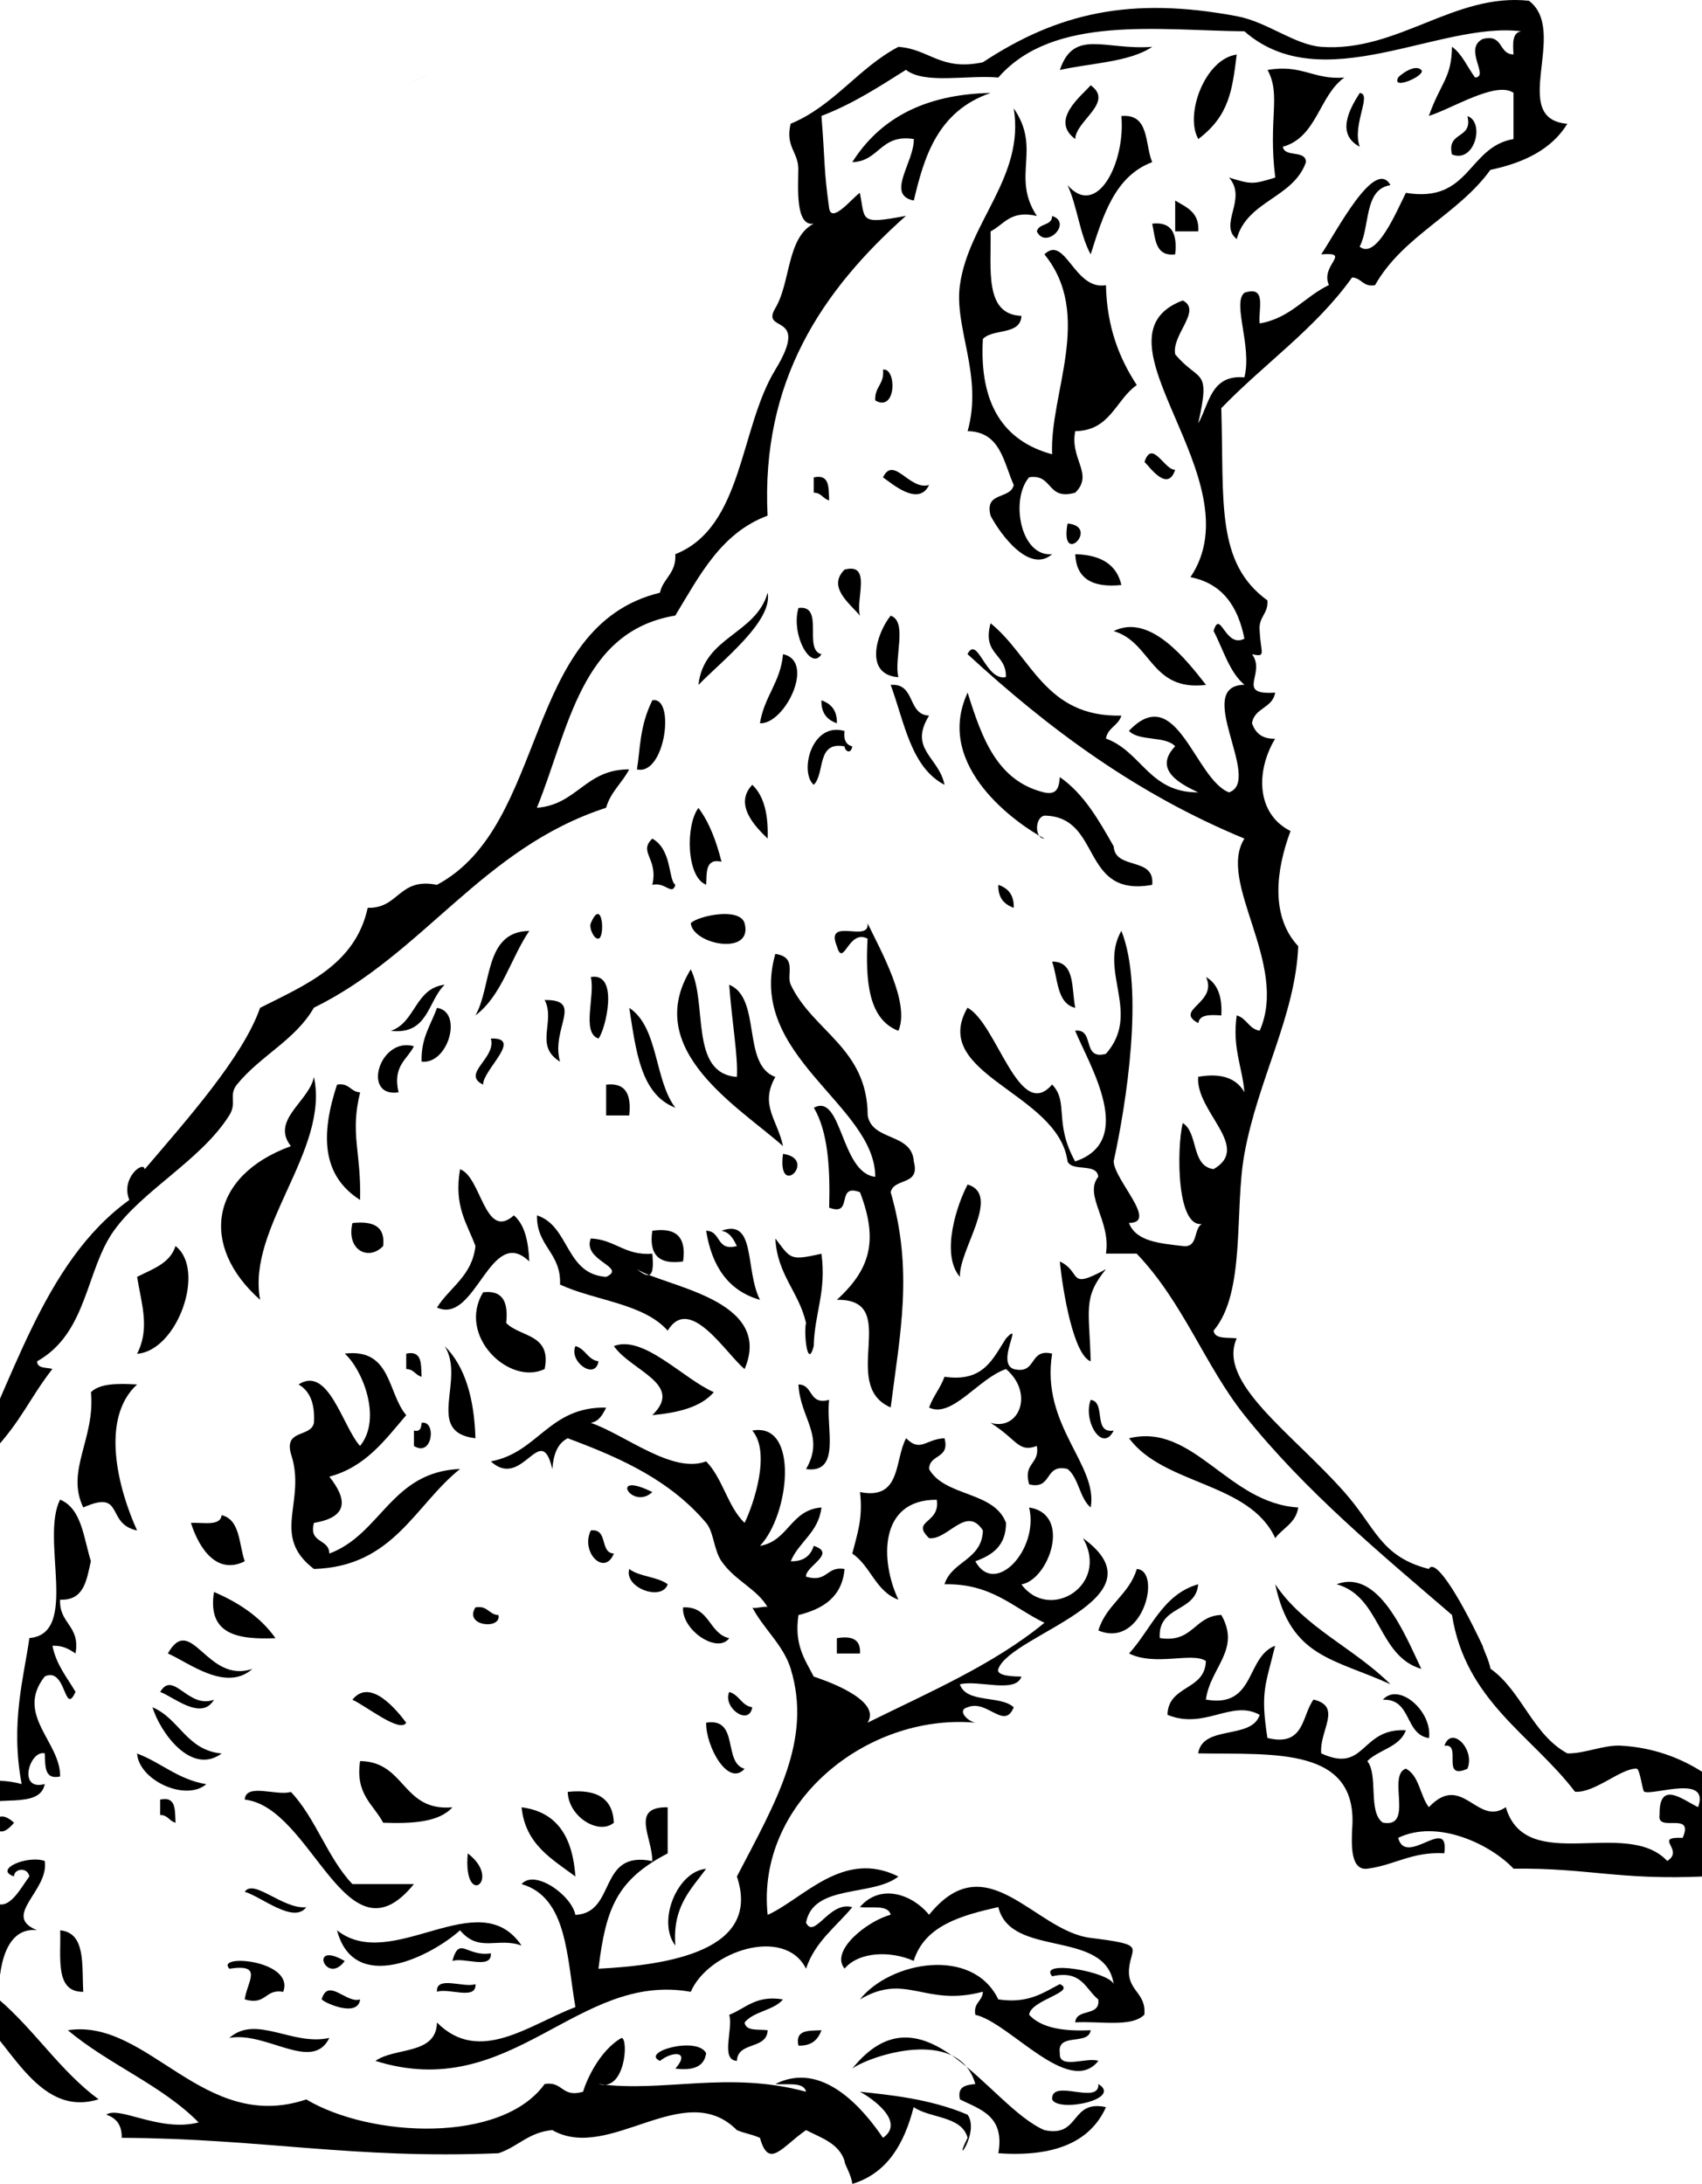
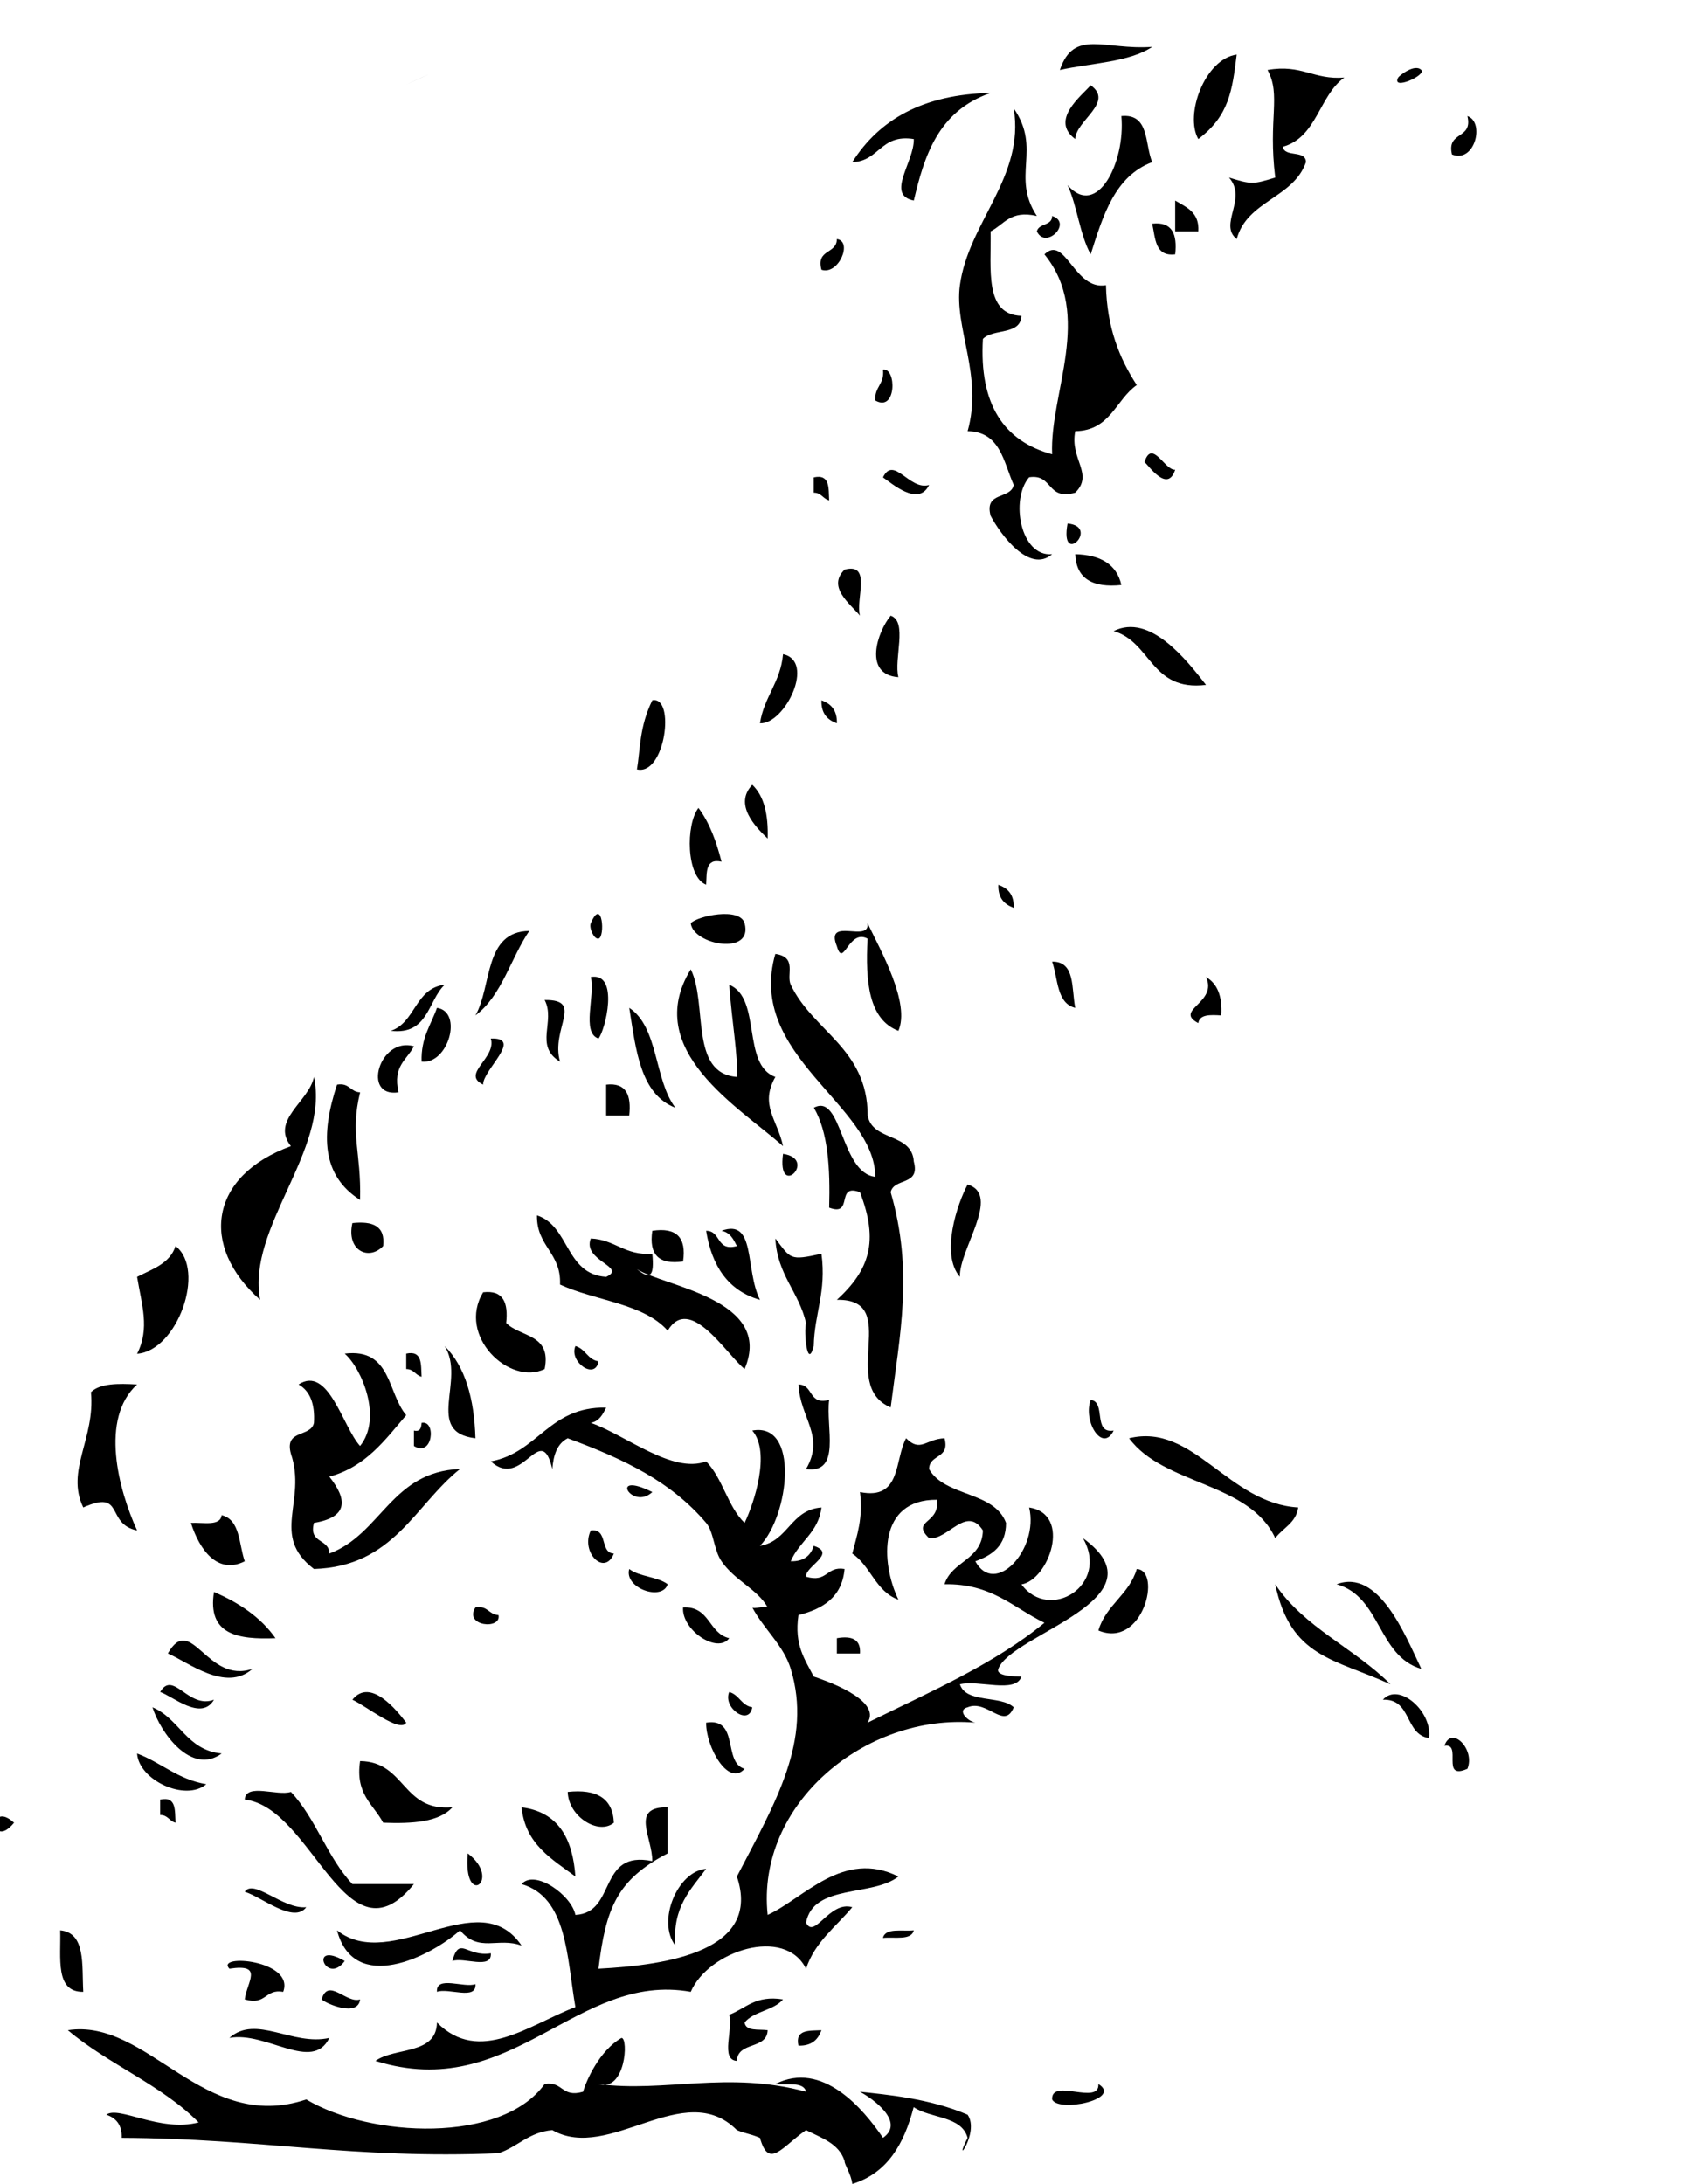
<svg xmlns="http://www.w3.org/2000/svg" viewBox="0 0 307.657 394.665" version="1.0">
  <path clip-rule="evenodd" d="M208.274 8.466c-4.155 2.785-11 2.907-16.694 4.178 2.542-7.524 8.09-3.543 16.694-4.178zM223.551 9.859c-.807 6.449-1.344 11.041-6.942 15.267-2.517-4.397 1.198-14.486 6.942-15.267zM76.211 14.012c5.292-2.394-8.85 4.03 0 0zM229.124 12.644c6.184-1.1 8.335 1.832 13.884 1.368-4.596 3.273-4.938 10.797-11.122 12.507.318 2.003 4.155.488 4.18 2.784-2.273 6.523-10.657 6.938-12.515 13.9-3.349-2.663 2.004-7.255-1.393-11.115 4.082 1.246 4.277 1.246 8.36 0-1.32-10.65 1.1-14.876-1.394-19.444zM252.736 14.012c.22-.367 3.006-2.565 4.18-1.368.953.952-5.476 3.81-4.18 1.368zM197.153 15.404c4.326 3.102-2.738 6.424-2.787 9.722-4.693-3.444 1.247-7.89 2.787-9.722zM179.065 16.796c-9.606 3.298-12.026 11.604-13.884 19.445-5.157-1.026.098-6.938 0-11.115-6.086-.952-6.184 4.03-11.121 4.177 4.84-7.646 12.759-12.262 25.005-12.507zM183.244 19.581c5.11 7.377-.537 12.287 4.18 19.445-4.815-1.1-5.89 1.539-8.36 2.785.123 6.84-1.173 15.047 5.574 15.267-.147 3.567-5.182 2.247-6.967 4.177-.684 11.799 3.765 18.468 12.515 20.837-.489-10.943 7.529-25.16-1.393-36.129 3.764-3.664 5.402 6.596 11.122 5.57.17 7.695 2.468 13.289 5.573 18.052-3.838 2.663-4.742 8.232-11.122 8.33-1.027 5.081 3.422 7.72 0 11.115-5.206 1.49-3.96-3.444-8.335-2.785-3.47 4.006-1.564 14.461 4.155 13.9-4.106 3.566-9.337-3.567-11.121-6.938-1.198-4.47 3.617-2.882 4.18-5.57-1.858-4.152-2.396-9.624-8.336-9.722 2.836-10.064-2.468-18.638-1.393-26.382 1.565-11.408 11.757-19.542 9.728-31.952z" fill-rule="evenodd" />
  <path clip-rule="evenodd" d="M202.701 20.973c5.109-.488 4.204 5.057 5.573 8.33-6.746 2.517-8.897 9.65-11.121 16.66-1.98-3.59-2.42-8.696-4.18-12.507 5.353 6.132 10.486-4.153 9.728-12.483zM265.25 20.973c3.203 1.075 1.345 8.6-2.786 6.938-1.026-4.275 3.838-2.663 2.787-6.938zM212.43 41.81v-5.569c2.028 1.221 4.4 2.1 4.18 5.57h-4.18zM190.186 39.026c3.765 1.221-1.173 6.156-2.762 2.785.342-1.515 2.762-.953 2.762-2.785zM212.43 45.963c-3.667.44-3.57-2.882-4.156-5.545 3.642-.415 4.547 1.93 4.155 5.545zM159.608 66.8c2.469-.44 2.493 7.793-1.393 5.57-.171-2.492 1.71-2.931 1.393-5.57zM206.88 83.485c1.37-4.25 3.692 1.588 5.55 1.392-1.37 4.25-4.694-.635-5.55-1.392zM159.608 86.27c1.956-4.056 4.79 2.442 8.335 1.367-1.93 4.056-6.844-.39-8.335-1.367zM147.093 86.27c2.982-.66 2.665 1.978 2.787 4.152-1.125-.268-1.393-1.392-2.787-1.392v-2.76zM192.973 94.6c6.013.561-1.467 8.06 0 0zM194.366 100.145c4.522.122 7.48 1.783 8.335 5.57-5.182.537-8.164-1.124-8.335-5.57zM152.666 102.93c5.011-1.32 1.931 5.471 2.787 8.33-1.858-2.224-5.964-5.18-2.787-8.33zM161.001 111.26c3.13 1.05.538 7.792 1.394 11.114-6.404-.464-3.838-8.159-1.394-11.115zM201.308 114.044c6.575-3.298 13.224 5.277 16.694 9.723-10.021 1.22-9.85-7.744-16.694-9.723zM141.542 118.221c5.918 1.222.357 12.678-4.17 12.483.74-4.812 3.718-7.402 4.17-12.483zM117.913 126.551c4.217-.83 2.359 13.68-2.779 12.483.604-3.518.425-7.72 2.78-12.483zM148.487 126.551c1.71.611 2.86 1.784 2.786 4.153-1.711-.61-2.86-1.783-2.786-4.153zM135.982 141.819c2.15 2.027 2.918 5.423 2.781 9.722-2.21-2.125-6.172-6.156-2.781-9.722zM126.253 145.996c1.983 2.638 3.232 6.034 4.17 9.722-2.967-.66-2.647 1.979-2.781 4.153-3.62-1.368-3.716-10.87-1.389-13.875zM180.458 159.896c1.711.586 2.86 1.758 2.786 4.152-1.71-.61-2.86-1.783-2.786-4.152zM106.792 166.833c2.102-4.91 2.637 2.565 1.388 2.785-.819.146-1.743-1.954-1.388-2.785zM134.593 166.833c1.616 5.96-9.32 3.909-9.73 0 1.173-1.295 8.86-2.98 9.73 0zM156.822 166.833c2.42 5.032 7.748 14.437 5.573 19.445-5.353-2.052-5.989-8.819-5.573-16.66-3.471-1.832-4.351 5.472-5.549 1.368-2.224-5.448 6.013-.464 5.549-4.153zM95.67 168.225c-3.37 4.96-4.954 11.701-9.728 15.268 3.019-5.3 1.503-15.17 9.728-15.268zM140.151 172.378c4.034.587 1.917 3.738 2.787 5.57 3.984 8.427 13.86 11.432 13.908 23.622.807 4.714 8.017 3.078 8.335 8.33 1.222 4.446-3.617 2.882-4.18 5.545 4.131 14.168 1.687 25.6 0 38.89-9.508-4.08 2.127-19.665-9.728-19.446 5.915-5.423 7.602-10.552 4.18-19.444-4.498-1.71-1.076 4.495-5.573 2.785.195-7.133-.196-13.68-2.762-18.053 5.108-2.76 4.815 11.799 11.097 12.483-.025-13.02-23.38-21.887-18.064-40.282zM190.186 173.77c4.229-.048 3.471 4.886 4.18 8.355-3.373-.806-3.104-5.252-4.18-8.354zM124.862 175.163c3.09 6.18-.278 18.81 8.34 19.445.22-3.835-.884-9.747-1.39-16.66 5.91 2.418 2.217 14.461 8.34 16.66-2.875 5.105.371 7.695 1.39 12.507-7.787-6.962-25.648-17.344-16.68-31.952zM106.792 176.555c5.257-.928 2.605 9.723 1.388 11.115-3.134-1.05-.543-7.792-1.388-11.115zM218.002 176.555c2.054 1.173 2.982 3.494 2.762 6.938-1.955-.122-3.935-.22-4.155 1.392-4.522-2.394 3.593-3.64 1.393-8.33zM70.65 186.278c4.498-1.515 4.346-7.695 9.731-8.33-3.08 2.931-2.928 9.111-9.73 8.33zM98.452 180.708c7.225-.098 1.056 5.154 2.779 11.14-4.752-2.883-.746-7.256-2.78-11.14zM78.99 182.125c4.75.684 2.063 10.26-2.779 9.722-.14-4.323 1.699-6.644 2.78-9.722zM113.743 182.125c5.31 3.469 4.515 13.069 8.34 18.052-6.362-2.443-7.127-10.48-8.34-18.052zM88.721 187.67c5.957-.22-1.457 5.667-1.39 8.33-4.049-1.954 2.465-4.788 1.39-8.33zM74.82 189.063c-1.234 2.467-3.879 3.517-2.779 8.33-6.727 1.001-3.43-10.114 2.78-8.33zM56.752 194.608c2.818 13.289-12.197 27.237-9.73 40.281-10.97-9.722-9.182-22.4 5.56-27.774-3.708-4.715 3.278-8.037 4.17-12.507zM60.922 196c2.244-.39 2.393 1.32 4.17 1.393-1.855 7.645.213 10.577 0 19.444-6.925-4.397-7.16-11.774-4.17-20.837zM109.57 196c3.665-.415 4.562 1.93 4.17 5.57h-4.17V196z" fill-rule="evenodd" />
  <path clip-rule="evenodd" d="M141.542 208.507c6.382.929-1.117 8.403 0 0zM174.91 214.052c6.16 1.857-1.59 11.75-1.394 16.685-3.593-4.153-.415-13.338 1.393-16.685zM117.913 226.56c.389 4.055-.335 4.787-2.779 2.784 4.696 3.103 24.873 5.374 19.46 18.053-3.386-2.785-9.91-13.558-13.902-6.938-4.34-4.934-13.13-5.399-19.459-8.33.237-5.79-4.263-6.864-4.17-12.507 5.952 1.93 5.09 10.65 12.51 11.115 3.887-1.784-4.38-2.883-2.779-6.938 4.42.196 6.113 3.127 11.12 2.76zM63.701 221.014c3.635-.39 5.979.489 5.56 4.153-2.602 2.736-6.696.806-5.56-4.153zM130.423 222.407c6.265-2.296 4.204 7.01 6.95 12.482-5.757-1.636-8.707-6.107-9.731-12.482 2.762 0 1.767 3.786 5.56 2.76-.616-1.221-1.222-2.467-2.779-2.76z" fill-rule="evenodd" />
  <path clip-rule="evenodd" d="M117.913 222.407c4.351-.66 6.206 1.197 5.559 5.545-4.351.635-6.206-1.197-5.559-5.545zM140.151 223.8c2.836 3.688 2.53 4.054 8.336 2.76.928 6.962-1.271 10.748-1.394 16.684-1.149 4.397-1.833-2.467-1.393-4.177-1.295-5.643-5.201-8.672-5.549-15.268zM31.73 225.167c5.575 4.348.288 18.956-6.95 19.47 2.345-4.593.824-8.893 0-13.9 2.767-1.417 5.938-2.394 6.95-5.57zM87.33 233.522c3.664-.44 4.564 1.905 4.17 5.545 2.5 2.589 8.252 1.93 6.952 8.33-6.392 3.078-15.89-6.01-11.122-13.875zM80.381 243.244c3.706 3.688 5.346 9.478 5.56 16.66-9.317-1.1-1.7-10.504-5.56-16.66zM104.013 243.244c1.825.488 2.187 2.443 4.17 2.76-.565 3.469-5.39.098-4.17-2.76zM62.31 244.612c8.472-1.05 7.705 7.133 11.122 11.115-3.852 4.494-7.333 9.355-13.9 11.114 3.314 4.177 3.397 7.329-2.78 8.355-1.012 3.786 2.762 2.784 2.78 5.545 9.432-3.542 11.16-14.78 23.628-15.292-8.227 6.595-12.018 17.637-26.41 18.077-7.976-6.083-1.24-12.166-4.17-20.837-1.22-4.47 3.605-2.883 4.17-5.57.207-3.444-.72-5.765-2.782-6.938 5.424-3.517 7.985 7.72 11.121 11.115 4.11-5.105.242-14.07-2.779-16.684zM73.432 244.612c2.965-.635 2.647 2.003 2.779 4.177-1.124-.269-1.386-1.392-2.78-1.392v-2.785zM24.78 250.181c-6.782 6.205-3.358 19.03 0 26.383-5.75-1.173-2.177-7.524-9.73-4.153-3.222-6.693 2.19-12.41 1.39-20.837 1.643-1.612 4.914-1.588 8.34-1.393zM144.331 250.181c2.762.025 1.76 3.787 5.549 2.785-.66 4.91 2.273 13.387-4.18 12.507 3.495-5.985-1.1-9.233-1.369-15.292zM197.153 252.966c2.86.367.317 6.156 4.155 5.545-2.004 4.104-5.598-1.66-4.155-5.545z" fill-rule="evenodd" />
  <path clip-rule="evenodd" d="M76.211 257.119c2.699-.537 2.031 6.327-1.39 4.177v-2.785c1.182.27 1.312-.537 1.39-1.392zM204.094 259.904c11.66-2.858 17.868 11.774 30.579 12.507-.416 2.834-2.787 3.689-4.156 5.545-4.668-10.162-20.116-9.527-26.423-18.052zM40.07 273.803c3.365.806 3.092 5.228 4.17 8.33-4.965 2.492-8.206-2.15-9.731-6.937 2.202-.122 5.304.66 5.56-1.393zM106.792 276.564c3.204-.416 1.542 4.03 4.17 4.177-1.677 4.177-6.077-.22-4.17-4.177zM113.743 283.526c1.826 1.416 5.124 1.368 6.95 2.76-1.008 3.127-7.927.684-6.95-2.76zM205.488 283.526c4.57.244 1.148 14.485-6.942 11.114 1.369-4.641 5.573-6.473 6.942-11.114zM241.614 286.286c7.553-2.858 12.32 8.99 15.302 15.292-7.895-2.296-7.284-13.093-15.302-15.292zM38.681 287.678c4.537 1.955 8.428 4.544 11.12 8.355-6.766.268-12.359-.61-11.12-8.355zM85.942 290.463c2.244-.39 2.393 1.32 4.17 1.393.55 2.687-6.331 2.027-4.17-1.393zM123.472 290.463c4.88-.244 4.573 4.69 8.34 5.57-2.117 2.907-8.636-1.466-8.34-5.57zM45.63 301.578c-4.832 4.3-11.661-1.246-15.291-2.785 4.258-7.475 7.02 5.594 15.291 2.785zM151.273 296.033c2.787-.489 4.35.268 4.18 2.76h-4.18v-2.76zM28.95 305.755c2.376-4.055 5.058 3.151 9.729 1.393-2.286 3.957-7.54-.684-9.728-1.393zM131.812 305.755c1.825.489 2.187 2.443 4.17 2.76-.565 3.47-5.388.098-4.17-2.76zM27.56 308.515c4.896 2.052 6.147 7.769 12.51 8.355-5.47 4.006-11.066-3.713-12.51-8.355zM127.642 311.3c6.076-.977 2.962 7.231 6.951 8.33-2.977 3.347-7.013-4.03-6.951-8.33zM261.095 315.477c1.247-3.761 5.622.636 4.156 4.153-4.938 2.174-.831-4.714-4.156-4.153zM24.78 316.87c4.37 1.637 7.355 4.69 12.51 5.545-3.742 3.2-12.197-.708-12.51-5.545zM65.092 318.238c8.26.098 7.543 9.136 16.68 8.354-2.39 2.687-7.199 2.98-12.51 2.785-1.77-3.347-5.077-5.13-4.17-11.14zM44.24 325.2c.173-3.078 5.895-.586 8.34-1.393 4.507 4.764 6.614 11.921 11.119 16.66h11.119c-12.253 15.121-18.31-13.924-30.578-15.267zM102.622 323.807c5.189-.561 8.154 1.124 8.34 5.57-2.723 2.296-8.208-1.05-8.34-5.57zM28.95 325.2c2.965-.66 2.648 1.978 2.78 4.177-1.125-.269-1.386-1.417-2.78-1.392V325.2zM94.282 326.592c6.582.83 9.247 5.57 9.728 12.507-4.243-3.175-9.046-5.79-9.728-12.507zM2.54 329.377c-4.214 5.13-4.683-4.226 0 0zM10.88 348.822c4.661.44 3.896 6.278 4.17 11.114-5.175.074-4.009-6.18-4.17-11.114zM88.721 352.974c.235 3.03-4.93.636-6.95 1.393 1.27-4.666 2.584-.684 6.95-1.393zM62.31 354.367c-3.365 4.568-6.64-3.86 0 0zM51.191 359.936c-3.349-.586-3.021 2.516-6.949 1.368.408-3.224 3.493-6.497-2.78-5.545-2.615-2.76 11.88-1.563 9.73 4.177zM78.99 359.936c-.234-3.029 4.93-.635 6.952-1.392.234 3.005-4.93.61-6.952 1.392zM58.14 361.304c1.178-4.055 4.476.83 6.952 0-.357 3.25-6.108.807-6.952 0zM141.542 361.304c-1.698 2.028-5.304 2.126-6.949 4.178.225 1.636 2.535 1.172 4.17 1.392-.134 3.566-5.426 1.979-5.56 5.545-3.07-.17-.592-5.887-1.391-8.33 3.006-1.148 4.741-3.59 9.73-2.785zM41.46 368.266c4.835-4.299 11.39 1.515 18.071 0-3.07 6.303-11.359-1.245-18.07 0zM148.487 366.874c-.612 1.71-1.785 2.858-4.156 2.785-.66-2.98 1.98-2.663 4.156-2.785zM198.546 376.596c4.448 2.76-7.26 5.203-8.36 2.785-.22-3.933 8.58 1.148 8.36-2.785z" fill-rule="evenodd" />
-   <path d="M144.307 30.696c.049-3.274-2.386-4.08-1.393-8.33 7.87-3.273 12.197-10.064 19.48-13.9 5.623.391 7.627 4.422 15.277 2.785 13.566-8.94 26.741-11.92 45.88-8.33 5.45 1.002 10.462 5.179 15.277 5.545 13.835 1.002 24.027-9.795 37.544-8.33 7.284 5.497-3.788 21.35 6.942 22.23-2.81 4.592-7.773 7.035-13.908 8.33-5.817 8.061-15.839 11.945-20.85 20.837-2.224.39-2.395-1.32-4.155-1.392-6.55 9.209-15.913 15.609-23.637 23.621.514 16.905-1.05 27.922 8.336 34.737.195 2.492-1.687 2.931-1.394 5.545.171 4.006 1.271 4.764-1.393 4.177 2.64 3.47-3.129 7.426 4.18 6.938-.416 2.834-3.764 2.711-4.18 5.545.611 1.71 1.784 2.858 4.18 2.785-3.593 6.01-3.324 13.63 2.786 16.684-2.664 7.109-3.642 15.439 1.394 20.813-.514 12.58-7.284 24.061-9.729 37.521-1.857 10.187.294 25.039-5.573 31.952.22 1.612 2.542 1.173 4.18 1.392-3.593 7.988 9.948 17.051 19.457 27.775 5.695 6.425 6.501 11.652 15.277 13.9.977-1.979 4.961 3.786 9.728 13.9.17.78 1.075 2.418 1.418 4.127 5.67 4.031 7.577 11.873 13.883 15.292 3.056.098 6.624-1.587 9.728-1.392 11.44.66 20.02 7.328 25.03 15.292-3.47 2.565-7.308 4.715-9.728 8.33-15.742.733-21.29-1.563-34.758-1.392-3.96-4.251-13.615-9.063-20.85-5.57 1.418 5.399 9.313-4.3 8.335 2.785-5.866-.318-8.97 2.15-13.884 2.785-3.128.415-2.86-4.47-2.786-6.938 1.344-15.243-14.153-13.655-27.816-13.9.806-5.227 9.68-2.394 11.121-6.962-5.084-2.833-9.924 2.76-16.67 0 .122-5.423 6.795-4.323 6.942-9.722-2.42-1.685-9.142 1.002-13.884-1.368 3.985-4.348 6.038-10.65 12.49-12.507-.39 5.154-7.332 3.762-6.941 9.722 6.062.953 6.184-4.006 11.121-4.177 3.594 6.278-1.98 9.454-2.786 15.292 9.02 1.612 7.162-7.695 12.515-9.722-1.736 7.206-2.689 8.232-1.393 16.66 6.746 1.66 6.184-4.007 8.335-6.938 5.28 1.27 1.026 5.57 1.393 9.722 8.09 3.738 7.015-4.616 15.301-4.177-1.1 3.078-4.864 3.469-6.966 5.57 2.029 2.59.073 9.185 2.786 11.115 5.769 1.123.71-8.575 4.18-9.747 2.444 1.27 2.542 4.885 4.156 6.962 6.061-6.4 8.75 3.59 13.908 0 3.642 12.41 21.778 1.807 29.185 9.722 3.226-2.027-2.714-4.397 2.786-4.177 2.151-4.935-4.717-.83-4.18-4.153-.098-6.351 4.107-2.785 6.967-1.392 2.175-6.01-7.92-2.101-9.729-2.785-.342-.122-.758-4.153-1.393-4.177-2.86-.074-7.528 4.421-11.122 4.177-7.821-10.235-19.774-16.367-22.243-31.952-12.808-11.017-26.472-22.278-37.52-36.104-7.137-8.941-11.024-20.349-19.48-29.192h-5.55c.954-5.936-4.057-10.528-1.393-13.875-.195-2.59-4.717-.855-5.548-2.785-1.662-12.483-25.079-15.634-18.088-27.774 5.329 2.833 9.337 20.837 15.301 13.875 3.08 3.249.245 6.815 4.156 13.9 11.097-3.69 2.59-17.37 0-23.623 3.666-.415 1.1 5.399 5.573 4.178 6.453-7.353-1.394-14.902 2.786-22.23 4.204 10.48.856 31.439-1.393 41.674.147 3.42 8.14 11.14 2.762 11.115 1.271 3.371 5.597 3.689 9.728 4.177 3.227.415 1.565-4.03 4.18-4.177-5.45 2.223-5.28-13.704-4.18-18.052 2.86 1.783 1.467 7.792 5.573 8.33 6.942-3.982-3.275-10.358-2.786-16.685 4.497-.781 6.99.44 8.36 2.785-.392-4.69-2.225-7.963-1.394-13.875 1.809.489 2.175 2.443 4.155 2.76 5.329-12.092-7.797-26.797-2.762-34.712-19.7-8.134-35.589-20.03-50.059-33.344 1.858-3.542 3.25 4.959 6.942 4.153.146-4.3-4.351-3.958-2.762-9.723 7.43 6.01 9.85 17.027 23.636 16.685-.513 1.807-2.469 2.174-2.786 4.152 6.453 2.346 7.821 9.796 16.67 9.723-2.933-1.393-8.31-4.006-4.156-8.33-1.784-1.93-6.575-.855-8.36-2.785 8.654-9.087 11.905 8.745 18.089 11.115 6.16-2.101-6.649-19.274 2.786-19.445-2.762-2.345-3.813-6.376-5.573-9.722 1.222-4.104 2.078 3.224 5.573 1.392-1.149-5.79-3.935-9.966-9.753-11.115 11.929-17.685-19.187-43.286-1.393-50.004 3.544 1.832-2.029 6.156-1.369 9.723 4.302 5.203 6.502 2.198 4.156 12.507 2.029-3.542 2.273-8.868 8.36-8.33 1.417-5.692-2.25-13.411 0-15.292 4.155-1.393 2.444 3.102 2.761 5.545 5.549-.953 8.115-4.837 12.515-6.938-1.638-3.64 4.278-5.984-1.393-5.545 2.762-4.104 9.704-17.612 12.515-12.507-4.84.733-3.642 7.475-5.573 11.115 3.006 2.443 6.648-6.302 8.36-9.722 11.659 1.93 11.145-8.306 19.456-9.723v-8.354c-3.178-2.174-11.024 2.834-15.301 4.177 2.126-6.034 4.106-6.79 4.18-12.507 1.881 1.368 2.786 3.713 4.179 5.57 2.664-.147-2.175-5.18 1.369-6.962 3.813-1.002 2.81 2.76 5.573 2.784-.122-1.978-.245-3.933 1.393-4.177-14.788-1.856-35.956 12.336-50.035 0-15.448-.146-34.562-3.029-44.486 8.355-5.524-.513-13.321 1.27-16.695-1.393-4.815 3.03-9.581 6.156-15.276 8.33.684 8.452.39 9.478 1.393 16.66.44 2.956 4.302-1.979 5.548-2.76 1.027 4.983-.22 5.789 8.335 4.152-15.228 13.558-26.205 29.876-25.012 54.182-8.44 3.15-12.305 10.846-16.68 18.052-17.103 2.834-19.259 20.593-25.02 34.737 7.311-.562 8.758-6.987 16.68-6.938-1.249 2.443-3.356 4.055-4.17 6.938-22.39 7.255-32.922 26.382-52.821 36.129-3.332 5.838-9.68 8.672-13.901 13.875-1.574 1.954.056 3.273-1.388 5.57-5.084 8.085-15.544 13.435-20.85 20.836-5.14 7.158-4.747 18.492-13.901 23.622.04 1.344 1.701 1.075 2.78 1.368-4.261 5.472-5.48 9.283-11.12 15.292 1.701 20.25-4.603 37.864-2.78 58.359 1.265 1.221 4.102.22 8.34 1.368-2.109-11.09.48-19.64 1.39-26.383 9.104-.757 1.935-17.979 5.56-25.014 3.92 1.637 4.229 6.889 5.56 11.115-.784 3.395-1.19 7.157-5.56 6.962-.227 4.372 3.693 4.641 2.78 9.722-1.118-.757-2.257-1.466-4.17-1.392.703 3.469 2.63 5.691 4.17 8.33-2.076 4.592-1.638-4.642-5.56-2.785-5.45 6.913 2.902 11.872 2.78 18.077-2.965.635-2.647-2.003-2.78-4.178-2.71-.684-5 6.89 0 5.546-.855 4.714-9.356 1.758-12.51 4.177.832 7.01 6.285 8.818 2.78 16.66 2.906 2.931 5.224-1.832 6.95-4.153-.345-1.759-2.763-1.417-2.78 0-3.745-1.246 2.408-3.884 5.56-2.785.834 5.374-7.902 9.918-1.39 12.507-4.852-.513-6.964 4.642-6.95 12.483 6.508 5.545 11.135 12.971 18.072 18.077-11.437 3.542-16.304-11.481-23.63-16.66 5.52-28.41-12.705-49.54 0-68.081-1.6-3.03-.276-8.99-4.17-9.722 2.098-2.54 1.477-7.793 4.17-9.723-.263-1.123-1.393-1.392-1.39-2.785-2.088.587-.056-4.86 0-4.152 9.476-17.833 14.673-39.965 30.58-51.397-1.63-3.908 2.562-7.182 2.78-5.545 7.504-8.818 17.79-20.324 20.85-29.167 8.308-4.202 17.212-7.817 19.459-18.077 5.707.147 5.565-5.545 12.51-4.152 20.243-10.798 15.372-46.707 40.31-52.79.597-2.662 2.995-3.493 2.782-6.961 12.28-4.862 11.577-22.694 18.071-33.32 6.485-10.65-2.777-6.498.007-11.14 2.787-4.616 2.044-12.75 6.942-15.267-3.324.562-2.81-6.449-2.786-9.722zm52.821 319.494c10.193 1.27 7.333 1.49 6.966 5.545-.366 4.08 3.13 4.275 2.762 8.33-2.297 2.345-8.164 1.123-12.49 1.392.147-2.614 4.595-.953 4.155-4.153-2.322-1.856-2.957-5.374-8.335-4.177-2.59-3.078 10.144-.855 11.122 1.393-1.516-10.065-18.601-4.568-20.85-13.9-6.82 1.539-13.321 3.371-15.301 9.722-4.033-1.807-9.802-1.758-12.49 1.393-2.714-3.25 4.228-8.672 8.334-9.723-.44-1.88-3.495-1.148-5.573-1.392 3.862-4.47 9.68-2.125 12.515 1.392 10.462-12.946 19.017 2.907 29.185 4.178z" />
  <path d="M148.487 48.748c3.08 1.026 5.72-5.13 2.786-5.545-.024 2.76-3.789 1.759-2.786 5.545zM165.181 348.822c-2.078.22-5.133-.513-5.573 1.368 2.078-.22 5.133.513 5.573-1.368z" />
-   <path clip-rule="evenodd" d="M180.458 361.304c5.45.807 8.066-1.197 11.122-2.76 3.128 1.417-5.329 2.858-5.549 5.545 2.224 2.419 6.257 3.005 11.122 2.785-.392 2.858-6.16.318-5.573 4.153-.22 3.029 4.937.635 6.966 1.392-5.329 6.645-16.06-6.962-22.243-8.33-.391-2.247 1.295-2.394 1.368-4.177-10.51 2.834-13.834-3.567-22.218 1.392 5.377-6.815 20.336-9.673 25.005 0zM245.794 16.796c2.298.196-1.466 5.79 0 9.723-4.277-2.248-1.955-6.694 0-9.723zM126.253 123.767c.953-8.77 10.369-9.088 12.51-16.66.951 5.154-8.152 12.19-12.51 16.66zM144.331 109.867c4.816-.635.782 7.548 4.156 8.354-1.883 3.103-5.573-3.566-4.156-8.354zM161.001 123.767c4.547-.367 2.958 5.398 6.942 5.545-3.764 6.107 1.785 7.45 2.787 12.507-6.087-3.176-7.235-11.286-9.729-18.052zM174.91 125.159c2.542 8.086 5.28 16 13.883 18.052 2.371.513 2.64-1.075 2.787-2.785 4.375 3.054 7.04 7.793 9.728 12.508.269 4.372 7.504 1.783 6.966 6.962-13.077 2.393-8.97-12.361-19.48-12.508-1.76.318-1.81 4.129 0 4.153-4.645-2.443-20.118-12.996-13.885-26.382zM152.666 134.881c-5.157-.977-3.47 4.861-5.573 6.938-2.64-2.272-.415-11.457 5.573-9.723-.22 1.613.294 2.492 1.394 2.785-.27 1.564-1.394.782-1.394 0zM117.913 159.896c1.13-4.813-2.596-5.863 0-8.355 3.615 2.028 2.85 7.45 4.17 8.355-.608 2.051-1.78-.562-4.17 0zM83.16 211.292c3.843 1.32 4.473 13.045 9.73 8.33 1.993 1.71 2.633 4.763 2.78 8.33-7.079-6.84-9.65 11.53-16.68 8.33 2.32-3.689 6.353-5.692 6.952-11.115-1.491-4.055-3.945-7.157-2.782-13.875zM191.58 227.952c4.106 1.954 1.246 5.276 8.335 1.392-4.253 5.228-2.982 7.378-2.762 16.66-3.105-1.172-5.06-12.702-5.573-18.052zM181.851 241.851c3.3-3.444-1.906 4.398 1.393 5.546 4.278 1.05 2.665-3.811 6.942-2.785-2.102 12.996 8.36 20.08 6.967 27.799-2.03-1.71-2.127-5.301-4.18-6.962-4.278-1.026-2.664 3.835-6.942 2.785-1.149-3.933 1.955-3.591 1.393-6.938-3.373 1.246-3.495-1.1-8.36-4.177 5.158 1.514 7.92-5.35 2.787-9.722-4.913 1.636-9.777 8.965-13.908 6.962.733-2.077 2.053-3.518 2.787-5.57 7.088 1.05 8.75-3.298 11.121-6.938zM110.962 243.244c5.348-2.077 12.563 5.936 18.07 8.33-2.358 2.736-6.465 3.713-11.119 4.153 5.805-5.619-3.779-7.964-6.951-12.483z" fill-rule="evenodd" />
  <path clip-rule="evenodd" d="M108.182 355.76c12.728-.66 29.515-3.274 25.02-16.66 7.072-13.583 13.647-24.6 9.736-37.522-1.308-4.275-4.872-7.182-6.956-11.115.207.391 2.564-.39 2.781 0-1.86-3.322-5.896-4.788-8.34-8.33-1.403-2.027-1.396-5.325-2.781-6.937-6.375-7.5-14.798-11.506-25.02-15.292-1.868.928-2.591 2.98-2.782 5.57-2.102-8.966-5.36 3.908-11.119-1.393 8.609-1.588 10.464-9.918 20.85-9.722-.616 1.221-1.222 2.467-2.78 2.76 6.236 2.15 14.772 9.283 20.85 6.962 2.997 3.029 3.88 8.159 6.952 11.115 1.68-3.47 4.786-12.752 1.389-16.685 8.545-1.587 6.736 15.243 1.39 20.837 5.155-.855 5.517-6.522 11.115-6.937-.538 4.568-4.058 6.131-5.549 9.722 2.371.05 3.593-1.026 4.155-2.785 4.278 1.368-1.588 3.713-1.393 5.57 3.935 1.148 3.618-1.954 6.966-1.392-.464 5.105-3.886 7.206-8.335 8.33-.806 5.447 1.198 8.06 2.762 11.114 1.394.464 12.466 4.104 9.729 8.33 11.17-5.52 22.83-10.528 31.971-18.052-5.646-2.712-9.533-7.133-18.063-6.962 1.32-4.226 6.77-4.348 6.941-9.722-2.982-4.666-6.38 1.832-9.728 1.392-3.397-3.273 2.078-2.565 1.393-6.938-10.608-.073-10.192 11.237-6.941 18.053-4.107-1.466-5.011-6.107-8.335-8.33.83-3.322 1.98-6.327 1.393-11.115 7.528 1.515 6.208-5.814 8.335-9.722 2.64 2.614 3.495.146 6.942 0 1.026 3.786-2.762 2.809-2.787 5.57 2.836 5.032 11.782 3.957 13.908 9.722 0 4.152-2.493 5.838-5.548 6.937 3.52 6.474 11.537-2.1 9.728-9.722 7.822 1.221 3.52 13.093-1.393 13.9 5.035 6.84 16.01.17 11.121-8.355 15.13 10.968-12.954 17.295-15.301 23.622-.489 1.368 3.104 1.368 4.18 1.392-1.051 3.127-7.798.538-11.122 1.393 1.125 3.493 7.333 1.93 9.728 4.152-1.71 4.227-4.79-1.49-8.335 0-1.955.489-.122 2.468 1.394 2.785-19.8-1.734-39.676 14.657-37.54 34.737 6.546-2.98 13.659-11.921 23.632-6.938-4.645 3.689-15.375 1.295-16.695 8.33 1.491 3.151 4.229-4.006 8.36-2.785-2.934 3.543-6.747 6.23-8.36 11.115-3.857-7.743-17.655-3.2-20.838 4.177-20.65-3.713-32.325 20.227-56.99 12.483 3.487-2.516 10.998-1.026 11.118-6.937 7.675 7.719 16.71.342 25.02-2.785-1.572-9.087-1.464-19.836-9.728-22.23 2.393-2.736 9.031 2.003 9.728 5.57 7.507-.367 3.972-11.774 13.9-9.722.037-4.275-4.067-9.845 2.78-9.723v8.33c-9.227 4.788-11.185 9.967-12.508 20.837z" fill-rule="evenodd" />
  <path clip-rule="evenodd" d="M117.913 269.626c-3.659 3.42-8.056-4.006 0 0zM230.517 286.286c5.182 7.793 14.348 11.579 20.826 18.077-10.217-4.666-18.04-4.813-20.826-18.077zM63.701 307.148c3.266-4.08 8.09 2.003 9.73 4.152-1.119 1.93-7.146-2.956-9.73-4.152zM249.974 307.148c2.835-3.225 8.97 2.051 8.335 6.937-4.449-.66-3.08-7.133-8.335-6.937zM84.551 334.922c6.338 4.812-.895 10.113 0 0zM127.642 337.707c-2.75 3.737-6.123 6.84-5.559 13.875-3.388-4.373.372-13.46 5.559-13.875zM44.24 341.86c1.637-2.443 6.89 3.2 11.119 2.784-2.266 3.078-8.16-1.93-11.12-2.784zM94.282 351.582c-4.302-1.588-7.658 1.368-11.122-2.76-5.348 4.763-19.156 11.676-22.24 0 9.953 7.865 25.616-8.746 33.362 2.76zM19.22 382.141c2.236-1.685 9.699 3.225 16.68 1.393-6.67-6.767-16.35-10.504-23.63-16.66 14.517-2.223 24.46 18.76 43.091 12.507 11.608 6.913 35.298 8.037 43.09-2.785 3.35-.562 3.022 2.54 6.95 1.393.545-1.93 2.923-7.426 6.949-9.723 1.303.05.711 9.845-4.17 8.33 11.848 1.588 23.39-2.442 37.52 1.393-.415-1.881-3.47-1.173-5.551-1.393 8.509-4.299 15.89 4.47 19.46 9.723 4.13-2.883-1.98-7.182-4.18-8.33 4.692.513 12.612 1.197 19.48 4.152 2.274 3.274-2.933 9.967 0 4.178-1.1-4.007-6.721-3.47-9.752-5.546-1.711 6.596-4.718 11.921-11.097 13.876-.196-1.784-1.443-3.518-1.394-4.153-1.026-3.176-4.18-4.153-6.966-5.57-4.375 3.03-6.736 7.158-8.33 1.393-2.026-.83-2.43-.684-4.17-1.393-9.52-9.576-23.03 5.887-33.36 0-4.273.367-6.25 3.03-9.728 4.177-26.423 1.1-42.707-2.662-68.113-2.784.061-2.37-1.032-3.591-2.78-4.178z" fill-rule="evenodd" />
-   <path clip-rule="evenodd" d="M154.06 373.812c12.881-16.025 24.785 6.864 34.733 11.114 6.502 1.417 4.62-5.57 11.122-4.153-2.86 6.4-9.484 9.039-19.457 8.33 1.198-6.742-3.226-7.89-6.942-9.722-.513-2.37 1.076-2.614 2.787-2.785-3.031-10.553-19.237-5.032-22.243-2.784zM127.642 371.027c-.335 2.467-2.391 3.175-5.559 2.785 2.814-3.225-.564-3.2-2.781-1.393-3.623-1.612 6.743-4.543 8.34-1.392z" fill-rule="evenodd" />
</svg>